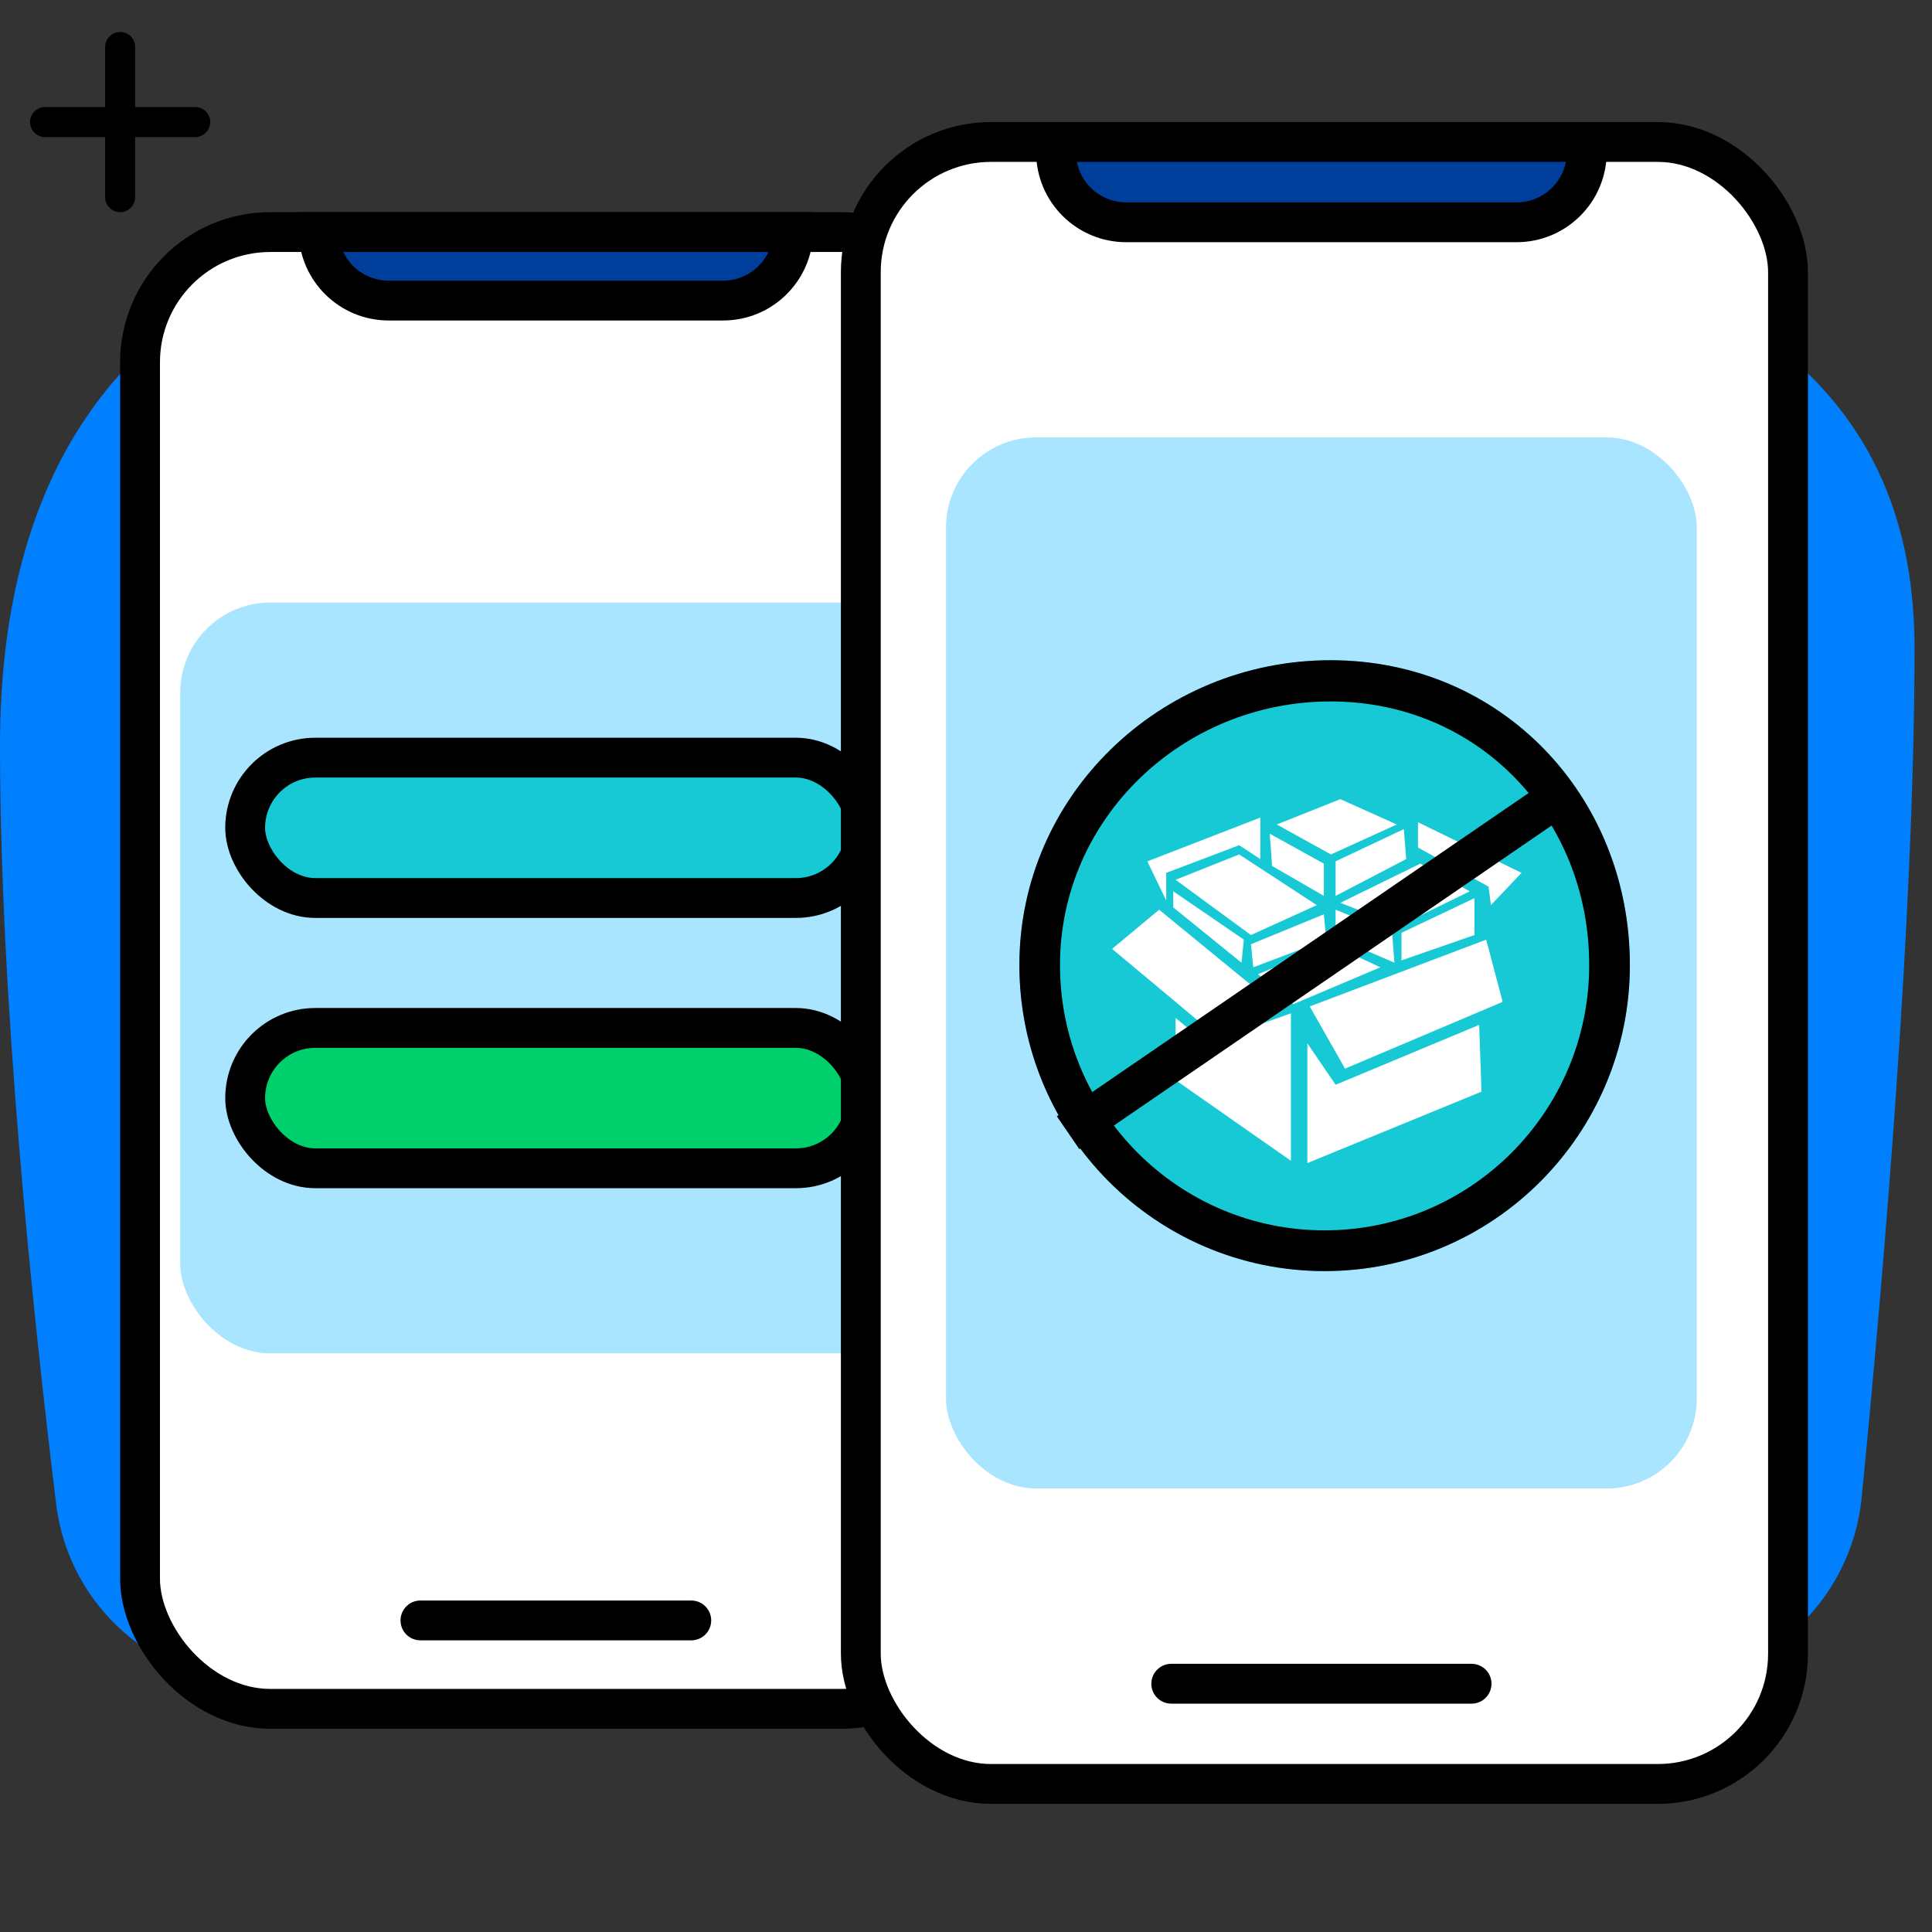
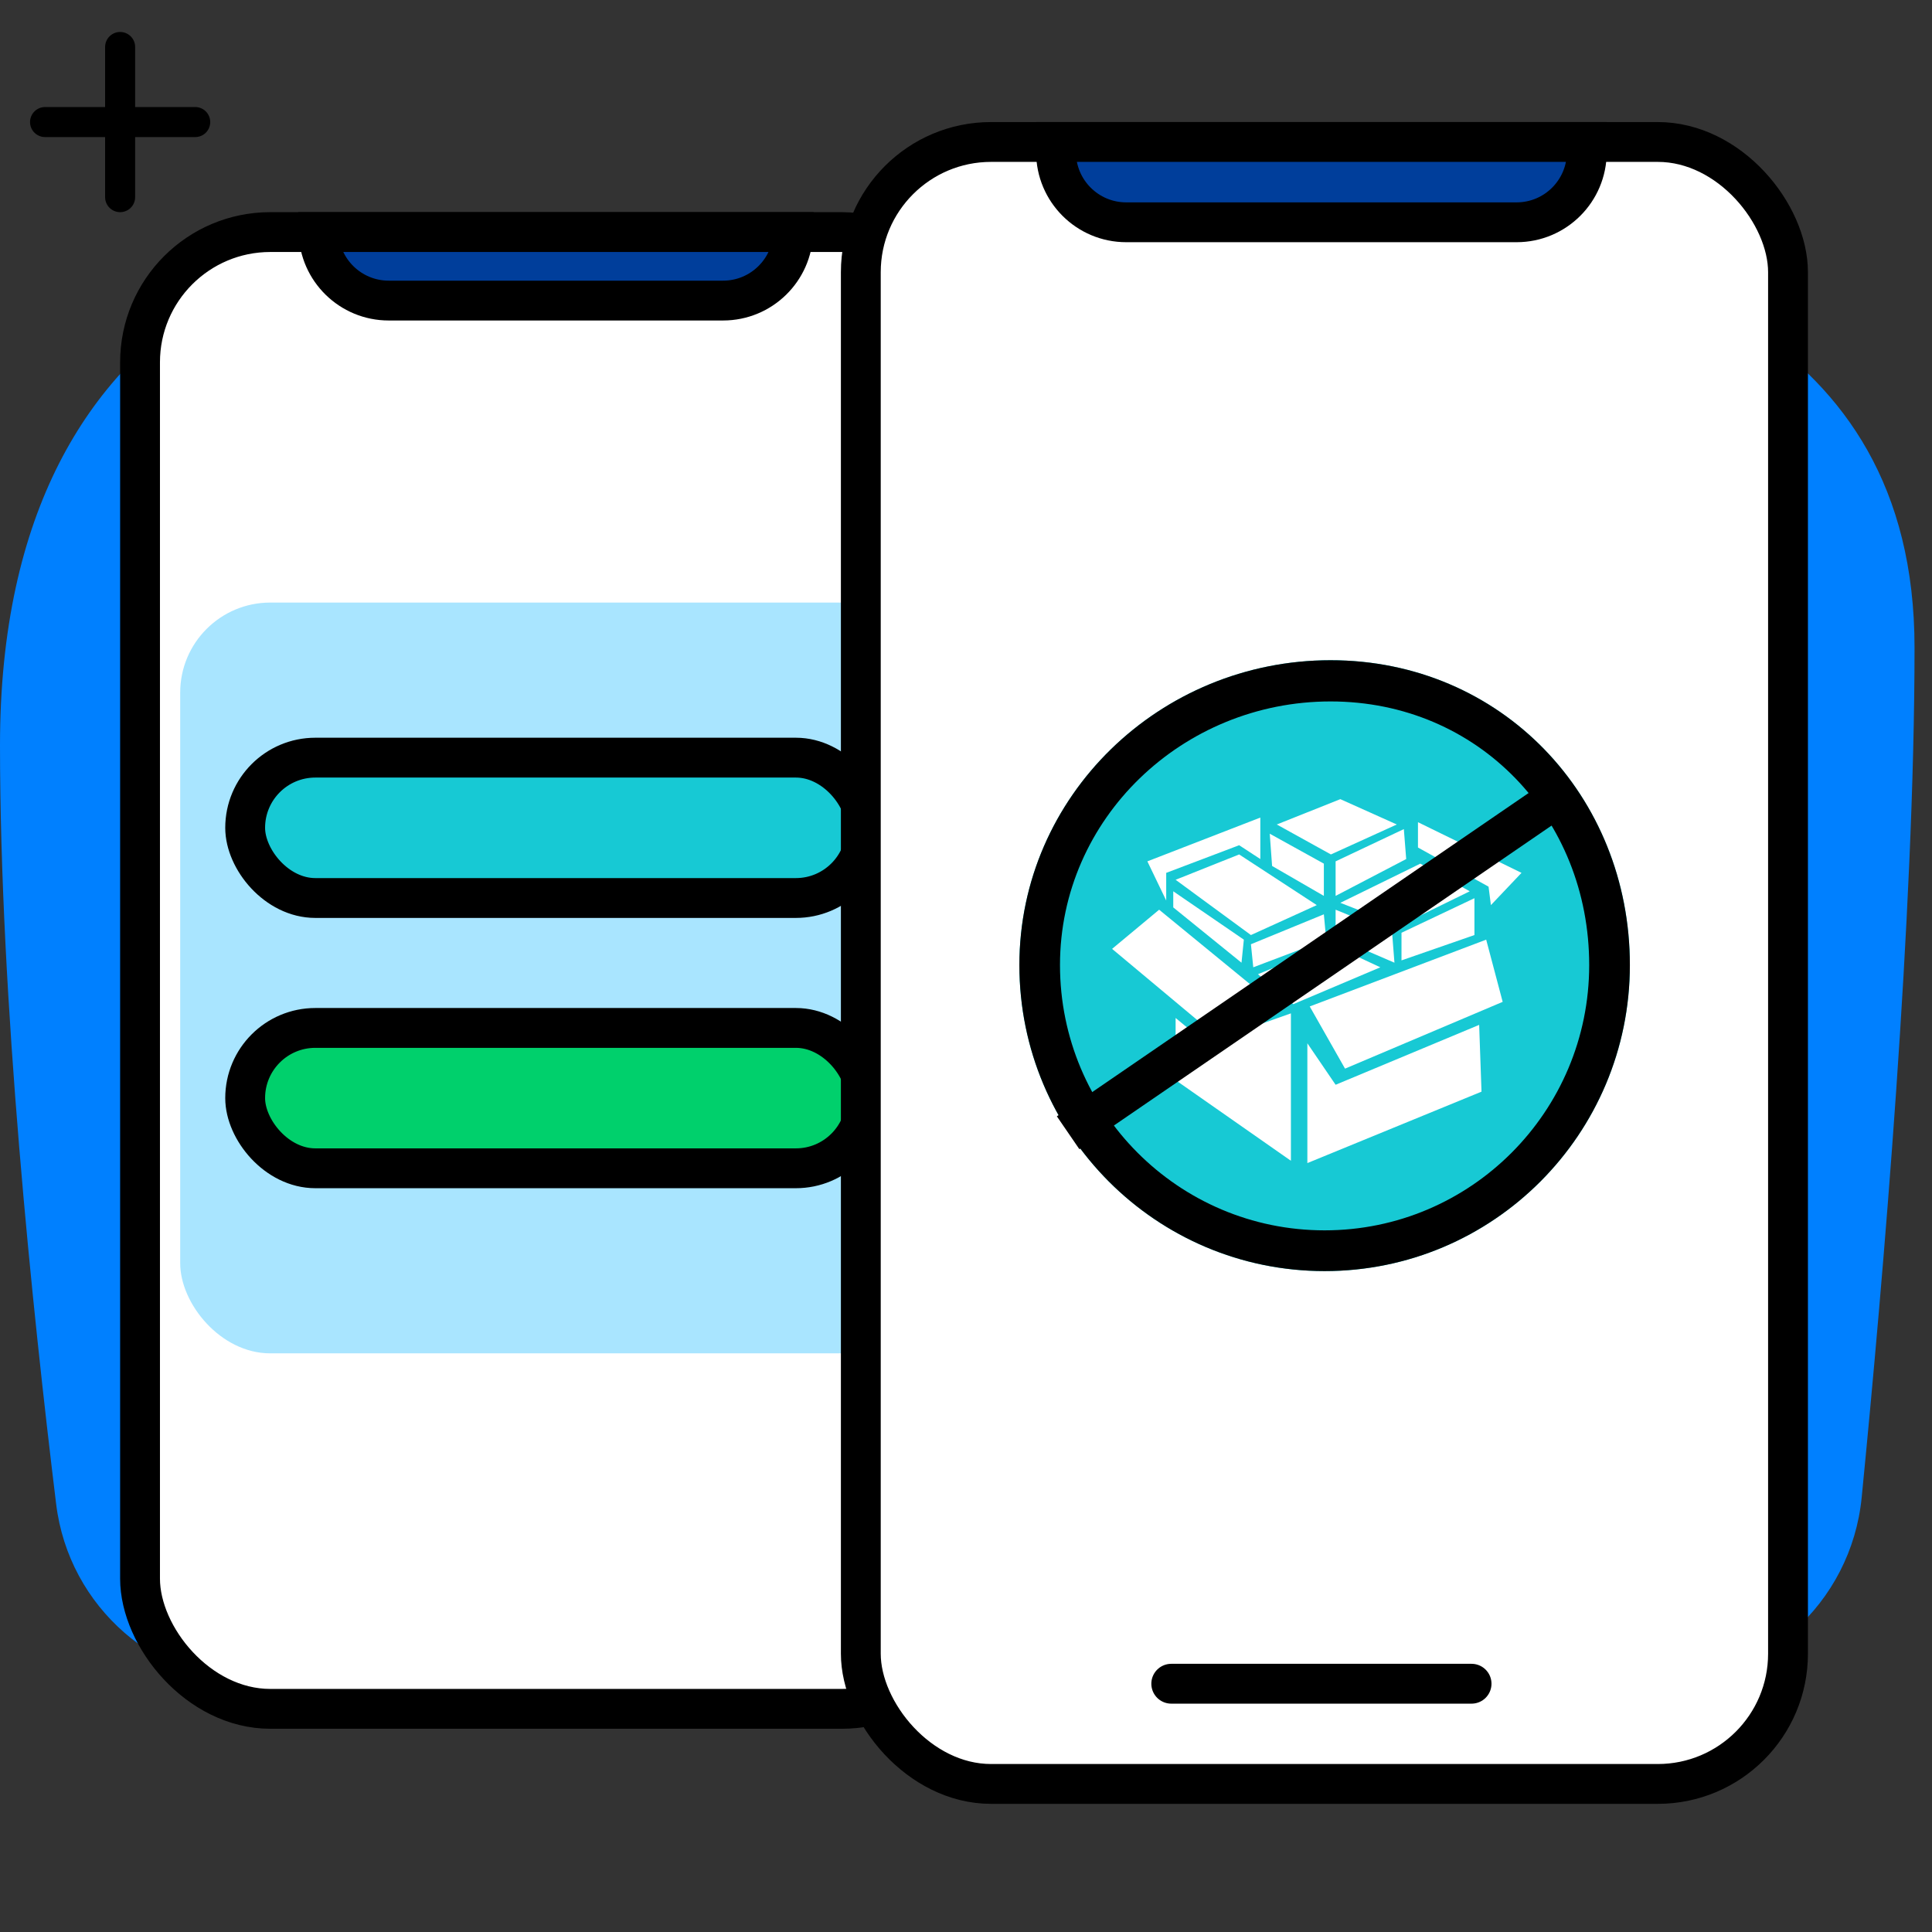
<svg xmlns="http://www.w3.org/2000/svg" width="97" height="97" viewBox="0 0 97 97" fill="none">
  <rect x="0" y="0" width="97" height="97" fill="#333333" stroke="none" />
  <g clip-path="url(#clip0_734_4315)">
    <path d="M0 37.416C0 50.156 1.636 65.841 2.819 75.513C3.454 80.709 7.889 84.535 13.123 84.535H83.077C88.44 84.535 92.945 80.516 93.47 75.178C94.546 64.244 96.123 45.939 96.123 32.515C96.123 16.33 81.894 13.103 73.122 10.806C58.984 7.105 50.602 15.965 36.063 15.143C26.246 14.588 18.921 9.91 10.407 15.143C4.447 18.807 0 25.706 0 37.416Z" fill="#0080FF" />
    <rect x="7.031" y="11.652" width="41.783" height="74.144" rx="6.539" fill="white" stroke="black" stroke-width="2" />
    <rect x="9.047" y="30.253" width="37.695" height="37.695" rx="4.523" fill="#A9E5FF" />
    <rect x="12.309" y="38.039" width="31.172" height="7.047" rx="3.523" fill="#17C9D4" stroke="black" stroke-width="2" />
    <rect x="12.309" y="51.609" width="31.172" height="7.047" rx="3.523" fill="#00D06C" stroke="black" stroke-width="2" />
-     <path d="M21.109 81.357H34.707" stroke="black" stroke-width="2" stroke-linecap="round" stroke-linejoin="round" />
    <path d="M19.515 15.091C17.598 15.091 16.038 13.559 15.993 11.652H39.826C39.781 13.559 38.221 15.091 36.303 15.091H19.515Z" fill="#003E9B" stroke="black" stroke-width="2" />
    <rect x="43.219" y="7.128" width="46.552" height="82.438" rx="6.539" fill="white" stroke="black" stroke-width="2" />
-     <rect x="47.496" y="21.96" width="37.695" height="52.773" rx="4.523" fill="#A9E5FF" />
    <path d="M81.831 48.453C81.831 56.939 74.969 63.818 66.505 63.818C58.041 63.818 51.18 56.939 51.18 48.453C51.18 39.967 58.23 33.148 66.804 33.148C75.379 33.148 81.831 39.967 81.831 48.453Z" fill="#17C9D4" />
    <path d="M63.986 50.416L58.197 45.674L55.835 47.64L60.678 51.687L63.986 50.416ZM66.821 47.408L63.159 48.912L64.931 50.416L69.302 48.565L66.821 47.408ZM67.057 47.061L70.011 48.334L69.893 46.831L67.057 45.674V47.061ZM74.027 45.096L70.365 46.831V48.218L74.027 46.946V45.096ZM73.791 44.749L71.31 43.361L67.294 45.328L70.247 46.484L73.791 44.749ZM74.854 45.443L76.39 43.824L71.192 41.28V42.551L74.736 44.517L74.854 45.443ZM70.129 41.395L67.294 40.123L64.104 41.395L66.821 42.899L70.129 41.395ZM66.467 44.98V43.361L63.75 41.858L63.868 43.477L66.467 44.98ZM67.057 44.98L70.601 43.13L70.483 41.627L67.057 43.246V44.98ZM66.112 45.443L62.214 42.899L59.024 44.171L62.805 46.946L66.112 45.443ZM58.906 45.558L62.332 48.334L62.45 47.177L58.906 44.749V45.558ZM66.585 47.177L66.467 45.905L62.805 47.408L62.923 48.565L66.585 47.177ZM59.024 51.109V54.231L64.813 58.279V50.878L60.56 52.381L59.024 51.109ZM65.758 50.531L67.53 53.653L75.445 50.3L74.617 47.177L65.758 50.531ZM67.057 54.463L65.639 52.381V58.395L74.382 54.809L74.264 51.456L67.057 54.463ZM58.552 43.824L62.214 42.436L63.277 43.13V41.048L57.606 43.246L58.552 45.212V43.824H58.552Z" fill="white" />
    <path d="M66.505 63.818C74.969 63.818 81.831 56.939 81.831 48.453C81.831 39.967 75.379 33.148 66.804 33.148C58.23 33.148 51.18 39.967 51.18 48.453C51.18 56.939 58.041 63.818 66.505 63.818ZM53.219 48.452C53.219 41.096 59.37 35.217 66.803 35.217C74.236 35.217 79.789 41.096 79.789 48.452C79.789 55.808 73.841 61.772 66.504 61.772C59.167 61.772 53.219 55.808 53.219 48.452Z" fill="black" />
    <path d="M58.805 84.535H73.883" stroke="black" stroke-width="2" stroke-linecap="round" stroke-linejoin="round" />
    <path d="M53.02 7.128H79.668V7.636C79.668 9.582 78.091 11.16 76.144 11.16H56.543C54.597 11.16 53.02 9.582 53.02 7.636V7.128Z" fill="#003E9B" stroke="black" stroke-width="2" />
    <path d="M6.031 2.359V9.898" stroke="black" stroke-width="1.508" stroke-linecap="round" stroke-linejoin="round" />
    <path d="M2.262 6.128L9.801 6.128" stroke="black" stroke-width="1.508" stroke-linecap="round" stroke-linejoin="round" />
    <line x1="53.627" y1="56.872" x2="78.252" y2="39.996" stroke="black" stroke-width="2" />
  </g>
  <defs>
    <clipPath id="clip0_734_4315">
      <rect width="96.5" height="96.5" fill="white" transform="translate(0 0.097)" />
    </clipPath>
  </defs>
</svg>